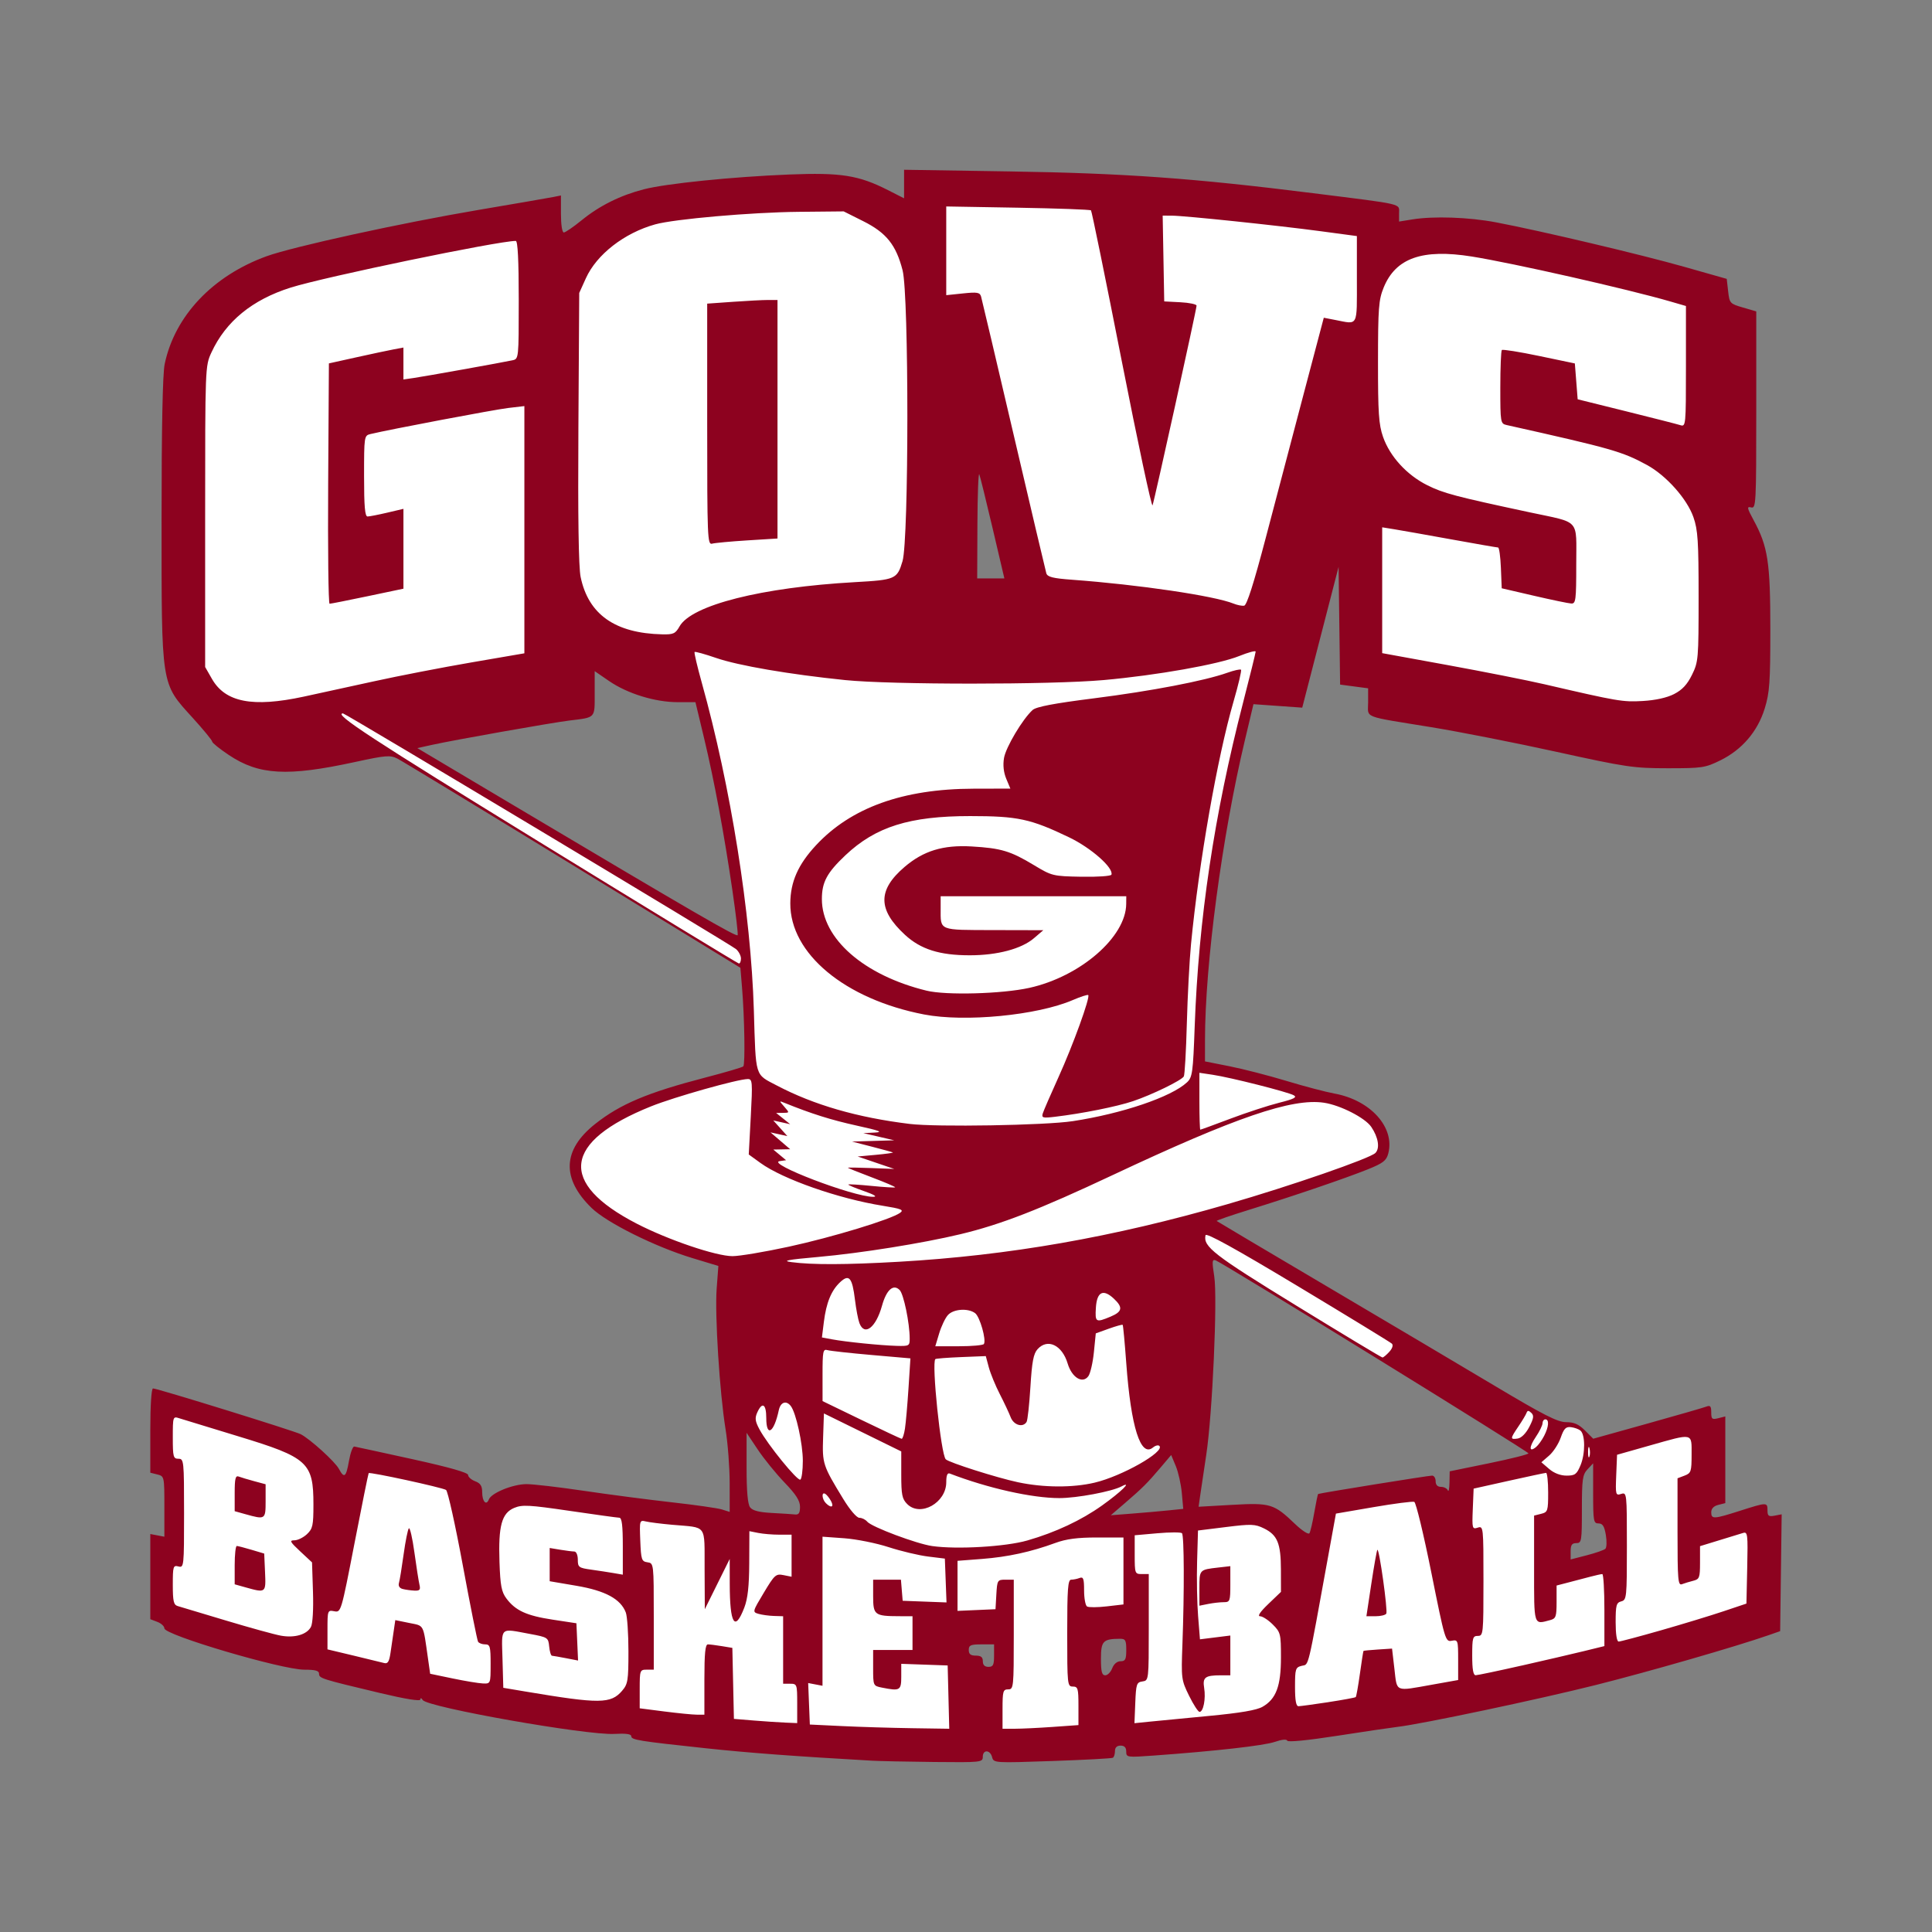
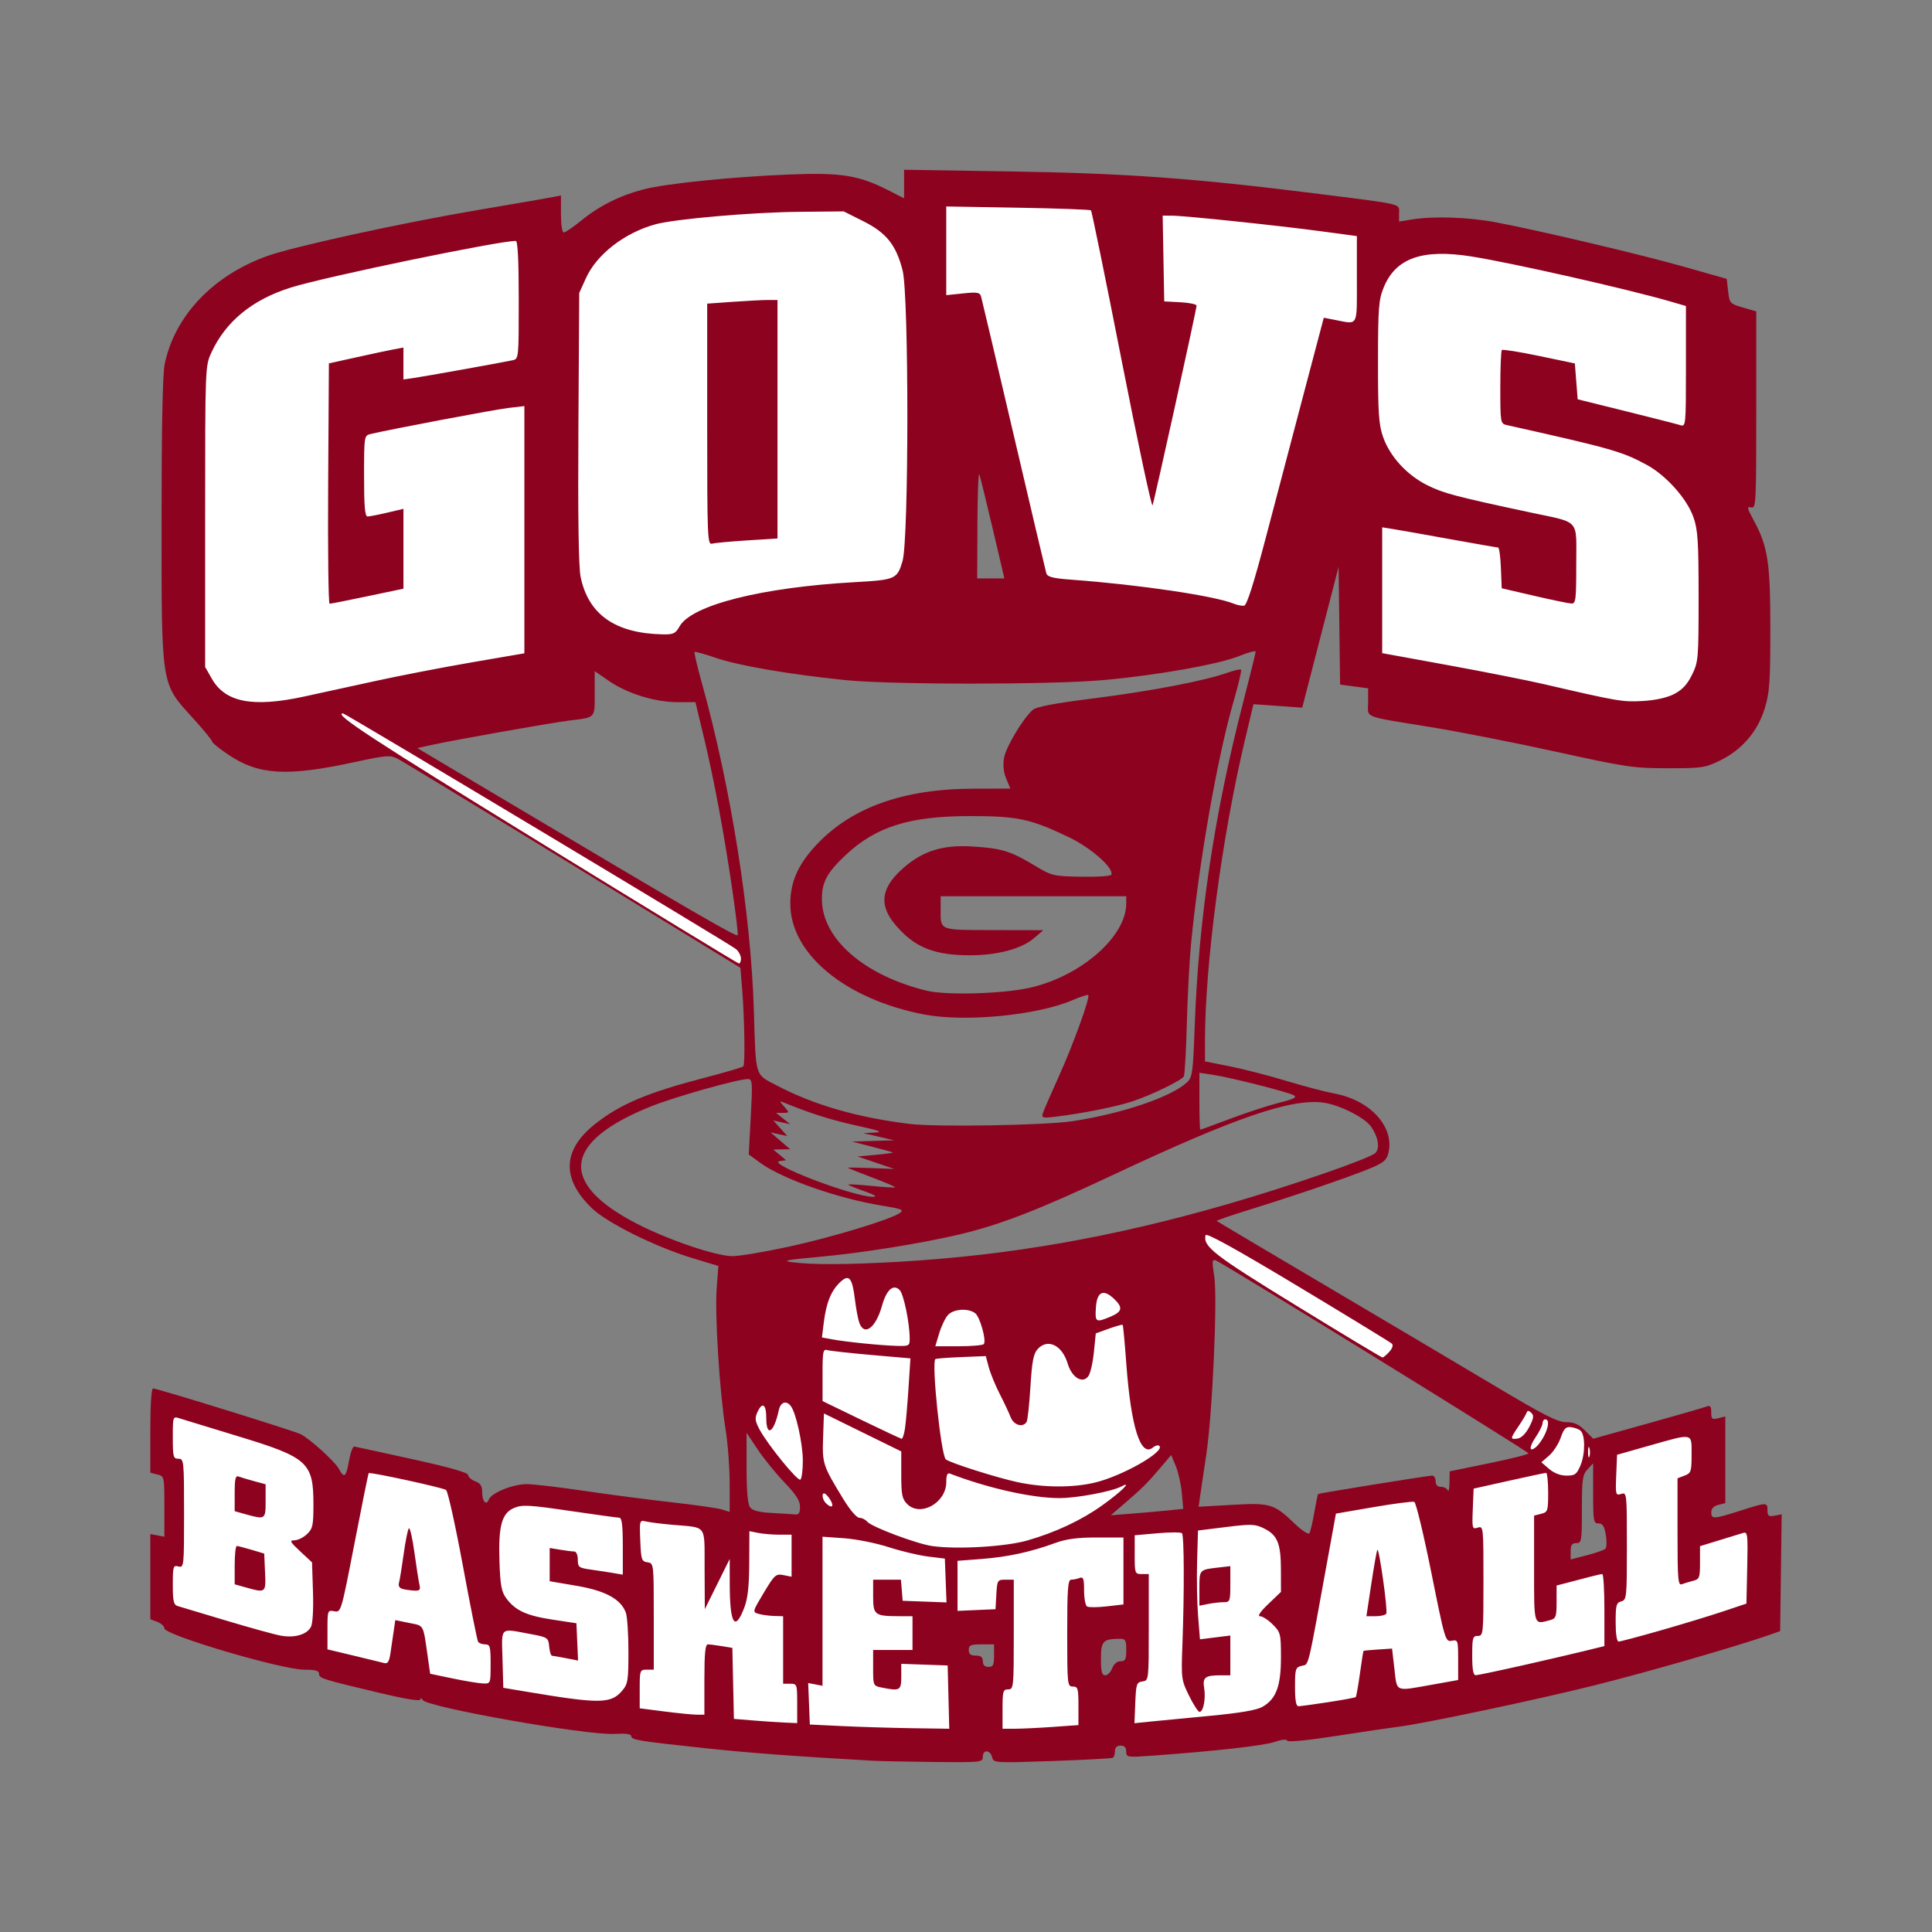
<svg xmlns="http://www.w3.org/2000/svg" xmlns:ns1="http://www.inkscape.org/namespaces/inkscape" xmlns:ns2="http://sodipodi.sourceforge.net/DTD/sodipodi-0.dtd" width="10.5in" height="10.5in" viewBox="0 0 266.7 266.7" version="1.1" id="svg5" ns1:version="1.2.2 (732a01da63, 2022-12-09)" ns2:docname="1.svg" xml:space="preserve">
  <rect x="0" y="0" width="266.7" height="266.7" fill="#808080" stroke="none" />
  <ns2:namedview id="namedview7" pagecolor="#505050" bordercolor="#ffffff" borderopacity="1" ns1:showpageshadow="false" ns1:pageopacity="0" ns1:pagecheckerboard="1" ns1:deskcolor="#505050" ns1:document-units="px" showgrid="false" ns1:zoom="0.5946522" ns1:cx="659.20887" ns1:cy="1022.4464" ns1:window-width="1601" ns1:window-height="1021" ns1:window-x="1670" ns1:window-y="-9" ns1:window-maximized="1" ns1:current-layer="layer2" />
  <defs id="defs2" />
  <g ns1:groupmode="layer" id="layer2" ns1:label="_1">
-     <path style="display:inline;fill:#ffffff;fill-opacity:1;fill-rule:evenodd;stroke-width:2.646;stroke-linecap:square;stroke-miterlimit:30;paint-order:stroke fill markers" d="m 113.577,89.037 34.608,-0.157 19.506,-2.36 9.596,1.101 -4.763,8.207 -0.89,4.227 -2.67,11.513 -1.891,13.237 -1.446,15.795 -0.056,6.563 4.227,0.723 8.621,2.225 7.23,2.058 2.392,1.39 2.225,1.891 0.64,2.809 -0.167,1.585 -6.869,2.725 -5.006,1.057 -24.305,9.01 -14.238,2.558 -21.301,0.667 -10.679,-0.667 -9.9,-1.335 -6.813,-2.28 -6.918,-3.494 -4.011,-3.618 -1.18,-3.225 0.551,-3.225 2.753,-2.989 6.292,-2.91 9.203,-2.832 5.584,-1.652 -1.023,-17.147 -1.18,-8.101 -2.91,-17.147 -2.989,-12.427 -0.787,-4.798 8.967,-0.157 z" id="path2608" />
    <path style="display:inline;fill:#ffffff;fill-opacity:1;fill-rule:evenodd;stroke-width:2.646;stroke-linecap:square;stroke-miterlimit:30;paint-order:stroke fill markers" d="m 56.553,102.959 45.462,27.529 0.738,2.465 -0.25,0.445 -1.112,-0.528 -49.416,-30.256 -6.257,-4.394 0.695,-1.613 4.561,1.001 z" id="path2605" />
    <path style="display:inline;fill:#ffffff;fill-opacity:1;fill-rule:evenodd;stroke-width:2.646;stroke-linecap:square;stroke-miterlimit:30;paint-order:stroke fill markers" d="m 211.148,194.513 2.556,1.298 2.006,0.865 1.927,0.236 0.826,0.472 1.16,1.396 0.669,1.553 -0.944,1.317 -2.143,2.773 -2.183,-0.393 -1.75,-1.278 -1.396,-1.435 -1.003,-1.239 -2.655,-1.632 0.275,-1.671 1.514,-2.438 z" id="path2602" />
    <path style="fill:#ffffff;fill-opacity:1;fill-rule:evenodd;stroke-width:2.646;stroke-linecap:square;stroke-miterlimit:30;paint-order:stroke fill markers" d="m 168.714,170.051 28.473,17.068 -5.82,0.708 -1.593,-0.728 -23.183,-14.256 -1.927,-3.736 z" id="path2599" />
    <path style="display:inline;fill:#ffffff;fill-opacity:1;fill-rule:evenodd;stroke-width:2.646;stroke-linecap:square;stroke-miterlimit:30;paint-order:stroke fill markers" d="m 117.019,175.75 25.806,-1.001 20.356,-1.446 0.222,24.36 -3.337,3.893 -6.73,6.452 -10.736,5.303 -4.011,0.787 -6.135,0.551 -7.394,-0.944 -12.506,-6.292 -4.326,-3.854 -6.056,-8.18 -1.337,-12.585 1.888,-5.113 7.551,-1.888 z" id="path2596" />
    <path id="path2440" style="display:inline;fill:#ffffff;fill-opacity:1;fill-rule:evenodd;stroke-width:2.646;stroke-linecap:square;stroke-miterlimit:30;paint-order:stroke fill markers" d="m 128.679,25.327 -1.258,9.124 -4.562,-5.191 -13.529,-2.832 -20.293,2.674 -7.393,4.405 -6.922,4.09 -0.472,-7.708 -30.833,5.349 -10.697,4.405 -4.247,4.719 -2.674,4.09 -1.416,31.305 1.888,14.001 6.607,4.719 8.809,0.472 7.708,-2.831 27.913,-3.124 2.558,-3.893 10.901,2.114 4.562,-4.378 7.551,1.574 23.911,-2.517 25.17,0.944 15.888,0.158 8.337,2.831 9.438,-19.192 1.888,19.978 4.877,4.248 26.271,5.506 h 16.675 l 3.618,-15.102 -3.304,-35.08 -1.258,-10.539 -17.461,-4.562 -19.506,-2.36 -7.865,1.888 0.629,-4.247 -18.562,-2.674 -27.844,-1.888 z m 4.135,37.41 3.115,0.445 3.782,10.011 1.78,10.011 -6.451,-0.222 -4.449,-4.227 z" />
    <path id="path2497" style="display:inline;fill:#ffffff;fill-opacity:1;fill-rule:evenodd;stroke-width:2.646;stroke-linecap:square;stroke-miterlimit:30;paint-order:stroke fill markers" d="M 22.495 194.277 L 22.023 201.828 L 24.225 203.401 L 24.068 211.896 L 22.023 215.986 L 21.802 222.246 L 41.157 228.698 L 57.286 232.369 L 83.203 236.596 L 107.007 239.599 L 130.701 240.934 L 164.293 239.154 L 192.436 236.262 L 209.566 232.591 L 231.59 227.141 L 243.826 223.915 L 243.826 210.678 L 241.267 209.454 L 234.149 211.902 L 234.037 205.895 L 235.706 197.33 L 231.702 196.217 L 221.491 199.468 L 219.245 202.111 L 220.351 201.395 L 221.57 204.148 L 221.256 208.238 L 222.79 211.738 L 222.671 214.373 L 220.862 215.632 L 216.615 216.143 L 214.885 214.294 L 215.514 210.873 L 217.323 208.12 L 217.913 204.03 L 218.729 202.719 L 217.087 204.659 L 214.806 204.738 L 213.233 202.772 L 208.648 202.772 L 201.891 204.004 L 200.445 207.675 L 195.328 205.895 L 183.702 207.656 L 181.244 213.549 L 174.574 209.536 L 166.709 209.654 L 148.387 210.344 L 144.494 212.764 L 138.353 214.098 L 132.454 214.334 L 125.533 213.312 L 120.971 211.896 L 98.476 209.379 L 79.756 207.648 L 70.789 206.39 L 67.014 209.064 L 62.924 205.761 L 56.474 202.929 L 49.867 201.828 L 47.822 205.289 L 43.418 201.67 L 38.069 198.21 L 27.844 195.378 L 22.495 194.277 z M 155.45 224.471 L 157.007 227.03 L 156.896 229.977 L 153.281 232.313 L 150.222 232.814 L 149.889 228.253 L 151.612 224.916 L 155.45 224.471 z M 138.153 225.194 L 138.487 228.753 L 136.707 232.313 L 133.481 231.368 L 132.48 226.251 L 134.149 225.417 L 138.153 225.194 z " />
    <path style="display:inline;fill:#8d021f;fill-opacity:1;stroke-width:0.388" d="m 120.336,243.05 c -10.74,-0.613 -17.002,-1.082 -22.907,-1.714 -9.324,-0.998 -10.289,-1.155 -10.288,-1.671 3.89e-4,-0.295 -0.769,-0.398 -2.322,-0.31 -3.822,0.216 -25.832,-3.676 -26.469,-4.68 -0.19,-0.299 -0.319,-0.327 -0.322,-0.07 -0.004,0.272 -2.031,-0.054 -5.539,-0.889 -8.134,-1.937 -8.444,-2.035 -8.444,-2.66 0,-0.426 -0.509,-0.567 -2.039,-0.567 -3.104,0 -19.315,-4.787 -19.315,-5.704 0,-0.29 -0.437,-0.693 -0.971,-0.896 l -0.971,-0.369 v -5.879 -5.879 l 0.971,0.186 0.971,0.186 v -4.175 c 0,-4.129 -0.011,-4.177 -0.971,-4.418 l -0.971,-0.244 v -5.816 c 0,-3.458 0.151,-5.816 0.373,-5.816 0.592,0 19.538,5.871 20.399,6.322 1.32,0.69 4.73,3.787 5.259,4.776 0.736,1.376 0.997,1.17 1.396,-1.1 0.197,-1.121 0.527,-2.01 0.734,-1.976 0.207,0.034 3.826,0.82 8.042,1.747 5.068,1.114 7.667,1.853 7.668,2.18 7.77e-4,0.272 0.438,0.661 0.972,0.864 0.734,0.279 0.971,0.65 0.971,1.52 0,1.29 0.573,1.9 0.924,0.985 0.341,-0.889 3.312,-2.099 5.178,-2.108 0.9,-0.005 4.482,0.412 7.959,0.927 3.477,0.514 8.943,1.228 12.146,1.586 3.203,0.358 6.304,0.802 6.891,0.986 l 1.068,0.335 -0.002,-3.959 c -7.7e-4,-2.178 -0.256,-5.532 -0.568,-7.454 -0.82,-5.059 -1.498,-15.802 -1.226,-19.422 l 0.234,-3.116 -3.587,-1.086 c -5.132,-1.554 -11.817,-4.878 -13.913,-6.919 -4.188,-4.078 -4.017,-8.033 0.502,-11.605 3.472,-2.744 7.224,-4.324 15.206,-6.4 2.746,-0.714 5.102,-1.407 5.234,-1.54 0.272,-0.272 0.167,-6.75 -0.176,-10.878 L 102.207,133.598 79.089,119.438 C 66.374,111.65 55.469,105.027 54.857,104.72 c -1.004,-0.503 -1.583,-0.456 -5.866,0.474 -9.332,2.026 -13.242,1.808 -17.4,-0.969 -1.265,-0.845 -2.299,-1.678 -2.299,-1.851 0,-0.174 -1.221,-1.66 -2.713,-3.303 -4.385,-4.828 -4.276,-4.126 -4.276,-27.399 0,-12.629 0.149,-20.067 0.429,-21.41 1.385,-6.643 6.623,-12.187 14.067,-14.889 3.631,-1.318 18.554,-4.582 29.182,-6.383 5.125,-0.869 9.798,-1.675 10.386,-1.793 l 1.068,-0.214 v 2.554 c 0,1.468 0.167,2.554 0.394,2.554 0.217,0 1.331,-0.764 2.477,-1.697 2.45,-1.996 5.347,-3.436 8.583,-4.266 3.102,-0.796 12.207,-1.722 20.046,-2.038 7.148,-0.288 9.593,0.098 13.635,2.151 l 2.232,1.134 v -1.97 -1.97 l 14.656,0.23 c 15.786,0.248 25.269,0.929 41.834,3.007 12.686,1.591 11.842,1.394 11.842,2.767 v 1.145 l 1.844,-0.297 c 2.96,-0.477 7.785,-0.307 11.55,0.407 6.111,1.159 19.986,4.438 26.013,6.149 l 5.824,1.653 0.194,1.709 c 0.188,1.657 0.25,1.725 2.038,2.244 l 1.844,0.536 v 13.622 c 0,13.006 -0.032,13.614 -0.71,13.437 -0.617,-0.161 -0.569,0.075 0.371,1.81 1.949,3.599 2.281,5.782 2.281,15.021 0,7.315 -0.102,8.748 -0.775,10.927 -0.981,3.178 -3.131,5.688 -6.131,7.162 -2.087,1.025 -2.519,1.089 -7.266,1.087 -4.712,-0.002 -5.731,-0.153 -15.336,-2.265 -5.659,-1.244 -13.434,-2.775 -17.277,-3.401 -9.712,-1.583 -8.736,-1.197 -8.736,-3.45 v -1.92 l -1.934,-0.257 -1.934,-0.257 -0.105,-8.125 -0.105,-8.125 -2.509,9.717 -2.509,9.717 -3.367,-0.239 -3.367,-0.239 -1.19,5.005 c -3.145,13.231 -5.494,30.888 -5.499,41.351 l -0.002,2.956 3.397,0.673 c 1.868,0.37 5.406,1.282 7.862,2.025 2.456,0.744 5.426,1.526 6.6,1.739 5.006,0.908 8.397,4.689 7.438,8.293 -0.257,0.967 -0.72,1.324 -2.805,2.164 -3.083,1.242 -10.308,3.705 -16.41,5.594 -2.527,0.782 -4.536,1.476 -4.465,1.541 0.071,0.065 6.856,4.09 15.078,8.944 8.221,4.854 18.718,11.076 23.327,13.826 6.748,4.028 8.662,5.002 9.833,5.002 1.092,0 1.739,0.285 2.597,1.143 l 1.143,1.143 7.466,-2.084 c 4.106,-1.146 7.772,-2.203 8.146,-2.349 0.545,-0.212 0.679,-0.056 0.679,0.79 0,0.931 0.114,1.026 0.971,0.811 l 0.971,-0.244 v 5.983 5.983 l -0.971,0.244 c -0.627,0.157 -0.971,0.516 -0.971,1.013 0,0.981 0.33,0.964 3.994,-0.206 3.706,-1.183 3.771,-1.184 3.771,-0.049 0,0.771 0.156,0.887 0.979,0.73 l 0.979,-0.187 -0.105,8.064 -0.105,8.064 -1.553,0.543 c -4.468,1.563 -16.519,5.039 -23.898,6.893 -7.939,1.995 -24.005,5.388 -27.352,5.776 -0.854,0.099 -4.604,0.654 -8.333,1.233 -4.131,0.641 -6.83,0.904 -6.907,0.673 -0.077,-0.231 -0.749,-0.166 -1.719,0.169 -1.501,0.517 -8.216,1.275 -16.722,1.888 -3.683,0.265 -3.785,0.25 -3.785,-0.55 -3e-5,-0.564 -0.244,-0.823 -0.777,-0.823 -0.51,0 -0.777,0.259 -0.777,0.754 0,0.414 -0.131,0.83 -0.291,0.923 -0.16,0.093 -3.928,0.296 -8.374,0.449 -7.997,0.277 -8.085,0.271 -8.296,-0.535 -0.271,-1.038 -1.287,-1.068 -1.287,-0.038 0,0.749 -0.236,0.774 -6.697,0.707 -3.684,-0.038 -7.571,-0.12 -8.639,-0.181 z m 10.593,-8.776 -0.11,-4.368 -3.203,-0.113 -3.203,-0.113 v 1.763 c 0,1.92 -0.174,2.019 -2.669,1.52 -1.207,-0.241 -1.213,-0.256 -1.213,-2.718 v -2.475 h 2.718 2.718 v -2.329 -2.33 l -1.844,-0.005 c -3.39,-0.01 -3.591,-0.164 -3.591,-2.758 v -2.284 h 1.918 1.918 l 0.12,1.456 0.12,1.456 3.026,0.114 3.026,0.114 -0.114,-3.025 -0.114,-3.025 -2.33,-0.287 c -1.281,-0.158 -3.727,-0.741 -5.436,-1.296 -1.708,-0.555 -4.46,-1.106 -6.115,-1.225 l -3.009,-0.216 v 10.29 10.29 l -0.989,-0.189 -0.989,-0.189 0.115,2.864 0.115,2.864 4.465,0.214 c 2.456,0.118 6.786,0.249 9.622,0.291 l 5.157,0.077 z m 14.39,4.116 3.554,-0.252 v -2.66 c 0,-2.401 -0.076,-2.66 -0.776,-2.66 -0.749,0 -0.776,-0.259 -0.776,-7.377 0,-6.109 0.095,-7.377 0.551,-7.377 0.303,0 0.827,-0.106 1.165,-0.236 0.51,-0.196 0.614,0.097 0.614,1.724 0,1.078 0.184,2.074 0.409,2.213 0.225,0.139 1.448,0.132 2.718,-0.015 l 2.309,-0.268 v -4.621 -4.621 h -3.674 c -2.674,0 -4.233,0.205 -5.727,0.754 -3.368,1.237 -6.564,1.933 -10.135,2.208 l -3.371,0.259 v 3.455 3.455 l 2.621,-0.115 2.621,-0.115 0.117,-2.038 c 0.114,-1.971 0.155,-2.038 1.262,-2.038 h 1.144 v 7.571 c 0,7.312 -0.026,7.571 -0.776,7.571 -0.703,0 -0.776,0.259 -0.776,2.718 v 2.718 h 1.687 c 0.928,0 3.287,-0.114 5.241,-0.252 z m -35.271,-3.242 c 0,-2.64 -0.028,-2.718 -0.971,-2.718 h -0.971 v -4.659 -4.659 l -1.262,-0.039 c -0.694,-0.021 -1.654,-0.152 -2.132,-0.291 -0.859,-0.249 -0.85,-0.287 0.725,-2.913 1.489,-2.484 1.669,-2.645 2.715,-2.436 l 1.12,0.224 v -2.902 -2.902 h -1.699 c -0.934,0 -2.245,-0.109 -2.912,-0.243 l -1.213,-0.243 -0.021,4.416 c -0.015,3.177 -0.206,4.898 -0.679,6.131 -1.306,3.403 -2.003,2.28 -2.012,-3.242 l -0.005,-3.468 -1.719,3.468 -1.719,3.468 -0.028,-5.525 c -0.032,-6.336 0.441,-5.69 -4.493,-6.132 -1.495,-0.134 -3.119,-0.338 -3.609,-0.455 -0.876,-0.208 -0.889,-0.161 -0.777,2.65 0.106,2.631 0.185,2.871 0.989,2.985 0.871,0.124 0.874,0.147 0.874,7.474 l -8e-6,7.35 h -0.971 c -0.941,0 -0.971,0.081 -0.971,2.667 v 2.667 l 3.423,0.439 c 1.883,0.241 3.892,0.439 4.465,0.439 h 1.041 v -4.853 c 0,-3.626 0.123,-4.852 0.485,-4.849 0.267,0.002 1.135,0.112 1.93,0.243 l 1.445,0.239 0.108,4.901 0.108,4.901 2.718,0.223 c 1.495,0.122 3.46,0.253 4.368,0.291 l 1.65,0.069 z m 56.869,1.722 c 4.319,-0.409 6.559,-0.793 7.377,-1.265 1.872,-1.08 2.532,-2.851 2.533,-6.796 3.8e-4,-3.271 -0.051,-3.479 -1.134,-4.562 -0.624,-0.624 -1.413,-1.135 -1.754,-1.135 -0.392,0 0.025,-0.617 1.135,-1.681 l 1.754,-1.681 -0.006,-3.075 c -0.007,-3.62 -0.483,-4.777 -2.339,-5.688 -1.234,-0.605 -1.749,-0.624 -5.238,-0.19 l -3.87,0.481 -0.123,4.267 c -0.068,2.347 -0.007,5.726 0.135,7.51 l 0.258,3.243 2.097,-0.262 2.097,-0.262 v 2.746 2.746 h -1.327 c -2.159,0 -2.524,0.281 -2.285,1.756 0.241,1.482 -0.11,3.291 -0.638,3.291 -0.194,0 -0.846,-1.005 -1.449,-2.232 -1.065,-2.169 -1.091,-2.37 -0.915,-7.086 0.272,-7.305 0.241,-15.044 -0.062,-15.346 -0.148,-0.148 -1.677,-0.144 -3.397,0.008 l -3.128,0.277 v 2.677 c 0,2.597 0.029,2.677 0.971,2.677 h 0.971 v 7.35 c 0,7.326 -0.003,7.35 -0.874,7.474 -0.802,0.114 -0.883,0.356 -0.988,2.944 l -0.114,2.82 2.055,-0.209 c 1.13,-0.115 4.846,-0.474 8.257,-0.797 z m -1.349,-17.604 c 0,-2.599 -0.02,-2.577 2.621,-2.879 l 1.65,-0.189 v 2.487 c 0,2.359 -0.047,2.487 -0.922,2.487 -0.507,0 -1.468,0.109 -2.135,0.243 l -1.213,0.243 z m 17.805,15.703 c 1.999,-0.304 3.699,-0.619 3.78,-0.699 0.08,-0.08 0.338,-1.532 0.574,-3.225 0.235,-1.694 0.458,-3.11 0.494,-3.147 0.037,-0.037 0.939,-0.125 2.004,-0.194 l 1.938,-0.126 0.328,2.815 c 0.379,3.248 0.009,3.093 5.183,2.169 l 3.614,-0.645 v -2.795 c 0,-2.703 -0.029,-2.789 -0.889,-2.625 -0.867,0.166 -0.936,-0.066 -2.815,-9.419 -1.059,-5.274 -2.119,-9.664 -2.354,-9.755 -0.235,-0.091 -2.765,0.236 -5.621,0.727 l -5.193,0.893 -1.059,5.824 c -2.932,16.123 -2.645,14.932 -3.659,15.187 -0.867,0.218 -0.929,0.411 -0.929,2.909 0,1.885 0.143,2.674 0.485,2.669 0.267,-0.004 2.12,-0.256 4.119,-0.56 z m 5.933,-16.367 c 0.375,-2.48 0.749,-4.576 0.83,-4.657 0.251,-0.251 1.465,8.433 1.231,8.811 -0.121,0.196 -0.788,0.356 -1.482,0.356 h -1.262 z M 85.878,233.399 c 0.795,-0.922 0.874,-1.408 0.874,-5.431 0,-2.43 -0.164,-4.849 -0.364,-5.376 -0.708,-1.861 -2.825,-3.007 -6.811,-3.685 l -3.696,-0.629 v -2.294 -2.294 l 1.456,0.241 c 0.801,0.132 1.674,0.243 1.941,0.245 0.275,0.002 0.485,0.49 0.485,1.125 0,1.042 0.13,1.139 1.844,1.378 1.014,0.142 2.412,0.356 3.106,0.476 l 1.262,0.218 v -3.926 c 0,-2.876 -0.13,-3.928 -0.485,-3.936 -0.267,-0.006 -3.356,-0.431 -6.865,-0.947 -5.586,-0.82 -6.536,-0.871 -7.643,-0.408 -1.724,0.72 -2.204,2.486 -2.031,7.474 0.112,3.255 0.276,4.119 0.953,5.026 1.251,1.676 2.784,2.379 6.377,2.925 l 3.289,0.5 0.114,2.572 0.114,2.572 -1.667,-0.322 c -0.917,-0.177 -1.787,-0.33 -1.933,-0.339 -0.147,-0.009 -0.321,-0.584 -0.388,-1.278 -0.118,-1.224 -0.195,-1.274 -2.645,-1.729 -4.236,-0.786 -3.925,-1.069 -3.799,3.465 l 0.111,3.969 3.106,0.522 c 10.214,1.715 11.731,1.702 13.298,-0.114 z m -18.151,-3.687 c 0,-2.431 -0.079,-2.718 -0.754,-2.718 -0.414,0 -0.854,-0.163 -0.978,-0.362 -0.123,-0.199 -1.069,-4.935 -2.103,-10.523 -1.033,-5.588 -2.076,-10.282 -2.318,-10.432 -0.563,-0.348 -10.538,-2.514 -10.68,-2.319 -0.059,0.081 -0.941,4.444 -1.96,9.696 -1.842,9.492 -1.859,9.548 -2.79,9.37 -0.918,-0.175 -0.937,-0.125 -0.937,2.541 v 2.72 l 3.591,0.857 c 1.975,0.471 3.881,0.934 4.234,1.029 0.497,0.133 0.695,-0.184 0.874,-1.395 0.127,-0.862 0.328,-2.234 0.447,-3.049 l 0.216,-1.481 1.916,0.392 c 2.109,0.432 1.902,0.042 2.594,4.889 l 0.303,2.125 3.104,0.648 c 1.707,0.356 3.585,0.667 4.172,0.69 1.067,0.042 1.068,0.041 1.068,-2.676 z M 55.579,219.347 c -0.432,-0.112 -0.624,-0.426 -0.506,-0.829 0.104,-0.356 0.394,-2.133 0.644,-3.948 0.25,-1.815 0.575,-3.433 0.722,-3.594 0.147,-0.162 0.491,1.323 0.763,3.3 0.272,1.977 0.587,3.987 0.699,4.468 0.17,0.724 0.048,0.866 -0.711,0.829 -0.504,-0.025 -1.229,-0.126 -1.611,-0.226 z m 97.953,10.948 c 0.226,-0.594 0.674,-0.971 1.155,-0.971 0.658,0 0.786,-0.253 0.786,-1.553 0,-1.353 -0.112,-1.552 -0.874,-1.548 -2.332,0.014 -2.621,0.318 -2.621,2.758 0,1.788 0.129,2.284 0.592,2.284 0.326,0 0.758,-0.437 0.961,-0.971 z m 56.491,-0.364 c 3.203,-0.725 7.09,-1.628 8.639,-2.008 l 2.815,-0.69 v -4.972 c 0,-2.735 -0.131,-4.971 -0.291,-4.97 -0.16,0.001 -0.903,0.165 -1.65,0.363 -0.747,0.199 -2.101,0.554 -3.009,0.789 l -1.65,0.428 v 2.269 c 0,2.025 -0.094,2.294 -0.874,2.503 -2.324,0.623 -2.232,0.914 -2.232,-7.09 v -7.335 l 0.971,-0.244 c 0.919,-0.231 0.971,-0.387 0.971,-2.954 0,-1.491 -0.131,-2.705 -0.291,-2.699 -0.16,0.006 -2.475,0.499 -5.144,1.094 l -4.853,1.082 -0.115,2.82 c -0.109,2.688 -0.077,2.808 0.679,2.568 0.782,-0.248 0.794,-0.132 0.794,7.345 0,7.338 -0.026,7.597 -0.776,7.597 -0.703,0 -0.777,0.259 -0.777,2.718 0,1.92 0.143,2.715 0.485,2.71 0.267,-0.005 3.106,-0.601 6.309,-1.326 z M 137.225,228.548 v -1.553 h -1.747 c -1.488,0 -1.747,0.115 -1.747,0.776 0,0.569 0.259,0.777 0.971,0.777 0.712,0 0.971,0.207 0.971,0.776 0,0.518 0.259,0.776 0.776,0.776 0.647,0 0.776,-0.259 0.776,-1.553 z m 92.063,-3.494 c 2.985,-0.854 6.86,-2.033 8.611,-2.621 l 3.184,-1.068 0.109,-4.98 c 0.101,-4.624 0.059,-4.965 -0.582,-4.767 -0.38,0.117 -1.871,0.574 -3.312,1.016 l -2.621,0.803 v 2.272 c 0,2.076 -0.081,2.292 -0.935,2.506 -0.514,0.129 -1.213,0.341 -1.553,0.472 -0.552,0.212 -0.618,-0.555 -0.618,-7.191 v -7.428 l 0.971,-0.369 c 0.898,-0.342 0.971,-0.557 0.971,-2.902 0,-3.043 0.308,-2.977 -5.824,-1.241 l -4.465,1.265 -0.115,2.83 c -0.109,2.698 -0.078,2.818 0.679,2.578 0.781,-0.248 0.794,-0.13 0.794,7.187 0,7.113 -0.034,7.448 -0.776,7.642 -0.682,0.178 -0.776,0.53 -0.776,2.876 0,1.641 0.16,2.672 0.416,2.672 0.229,0 2.858,-0.699 5.843,-1.553 z M 42.922,224.586 c 0.245,-0.457 0.361,-2.438 0.283,-4.841 l -0.131,-4.067 -1.635,-1.524 c -1.405,-1.31 -1.518,-1.524 -0.802,-1.524 0.458,0 1.238,-0.38 1.732,-0.844 0.801,-0.752 0.899,-1.199 0.899,-4.096 0,-5.806 -0.76,-6.496 -10.368,-9.415 -4.013,-1.219 -7.69,-2.343 -8.171,-2.498 -0.854,-0.276 -0.874,-0.215 -0.874,2.656 0,2.679 0.068,2.938 0.777,2.938 0.75,0 0.777,0.259 0.777,7.535 0,7.343 -0.02,7.529 -0.777,7.332 -0.722,-0.189 -0.777,-0.012 -0.777,2.534 0,2.272 0.115,2.77 0.679,2.934 0.374,0.109 3.374,1.008 6.666,1.999 3.293,0.991 6.7,1.93 7.571,2.087 1.9,0.343 3.583,-0.146 4.15,-1.205 z m -9.069,-5.474 -1.456,-0.408 v -2.649 c 0,-1.457 0.131,-2.647 0.291,-2.643 0.16,0.003 1.077,0.24 2.038,0.527 l 1.747,0.521 0.115,2.579 c 0.128,2.874 0.127,2.875 -2.735,2.073 z m 0,-10.095 -1.456,-0.408 v -2.497 c 0,-2.011 0.108,-2.455 0.558,-2.283 0.307,0.118 1.268,0.405 2.135,0.639 l 1.577,0.425 v 2.315 c 0,2.566 -0.033,2.588 -2.815,1.809 z M 221.613,213.8 c 0.182,-0.176 0.211,-1.035 0.063,-1.91 -0.205,-1.213 -0.445,-1.59 -1.011,-1.59 -0.685,0 -0.742,-0.322 -0.742,-4.15 v -4.15 l -0.777,0.833 c -0.687,0.738 -0.776,1.37 -0.776,5.509 0,4.416 -0.043,4.675 -0.776,4.675 -0.598,0 -0.777,0.259 -0.777,1.128 v 1.128 l 2.232,-0.577 c 1.228,-0.317 2.382,-0.721 2.564,-0.897 z m -79.796,-1.147 c 3.894,-1.122 7.448,-2.788 10.317,-4.835 2.629,-1.876 4.25,-3.463 2.686,-2.63 -1.331,0.709 -6.164,1.617 -8.593,1.614 -3.778,-0.005 -9.841,-1.364 -15.115,-3.388 -0.334,-0.128 -0.487,0.246 -0.487,1.192 0,2.845 -3.568,4.843 -5.392,3.019 -0.703,-0.703 -0.82,-1.281 -0.82,-4.043 v -3.222 l -5.338,-2.622 -5.338,-2.622 -0.112,3.311 c -0.123,3.625 -0.044,3.865 2.768,8.475 0.932,1.528 1.866,2.621 2.239,2.621 0.352,0 0.839,0.24 1.082,0.533 0.604,0.728 6.818,3.06 8.97,3.367 3.411,0.486 10.144,0.091 13.133,-0.77 z m 39.611,-3.864 c 0.235,-1.365 0.475,-2.514 0.534,-2.553 0.172,-0.116 15.201,-2.54 15.734,-2.538 0.267,0.001 0.485,0.351 0.485,0.778 0,0.506 0.259,0.776 0.744,0.776 0.409,0 0.832,0.218 0.94,0.485 0.108,0.267 0.21,-0.216 0.226,-1.073 l 0.031,-1.558 5.436,-1.114 c 2.99,-0.613 5.436,-1.227 5.436,-1.366 0,-0.256 -42.064,-26.212 -43.159,-26.633 -0.518,-0.199 -0.545,0.085 -0.215,2.217 0.465,3.006 -0.255,19.034 -1.107,24.634 -0.32,2.103 -0.688,4.573 -0.818,5.488 l -0.236,1.664 4.63,-0.262 c 5.288,-0.299 5.769,-0.153 8.68,2.636 0.964,0.924 1.856,1.5 1.99,1.286 0.134,-0.214 0.435,-1.505 0.67,-2.87 z m -70.992,-0.784 c 0,-0.842 -0.547,-1.699 -2.144,-3.361 -1.179,-1.227 -2.839,-3.272 -3.688,-4.544 l -1.544,-2.312 v 4.823 c 0,3.257 0.158,5.032 0.485,5.466 0.342,0.453 1.231,0.682 3.009,0.776 1.388,0.073 2.829,0.167 3.203,0.208 0.509,0.056 0.679,-0.209 0.679,-1.055 z m 50.815,0.499 2.089,-0.215 -0.199,-2.199 c -0.11,-1.209 -0.485,-2.882 -0.834,-3.717 l -0.634,-1.518 -1.45,1.713 c -1.823,2.154 -2.53,2.86 -4.944,4.934 l -1.941,1.668 2.912,-0.226 c 1.602,-0.124 3.852,-0.323 5.001,-0.441 z m -46.532,-1.289 c -0.222,-0.415 -0.578,-0.862 -0.79,-0.994 -0.547,-0.338 -0.481,0.722 0.08,1.283 0.725,0.725 1.159,0.548 0.71,-0.289 z m 36.391,-2.547 c 3.765,-0.888 9.726,-4.268 8.935,-5.066 -0.155,-0.156 -0.551,-0.06 -0.881,0.213 -1.705,1.415 -3.042,-2.795 -3.688,-11.609 -0.21,-2.862 -0.434,-5.256 -0.497,-5.32 -0.064,-0.064 -0.925,0.175 -1.915,0.531 l -1.799,0.647 -0.262,2.611 c -0.144,1.436 -0.489,2.921 -0.765,3.299 -0.799,1.093 -2.274,0.19 -2.855,-1.749 -0.765,-2.554 -2.77,-3.51 -4.153,-1.982 -0.566,0.626 -0.774,1.719 -0.987,5.208 -0.149,2.429 -0.388,4.605 -0.531,4.838 -0.507,0.82 -1.775,0.446 -2.193,-0.646 -0.224,-0.587 -0.902,-2.029 -1.505,-3.203 -0.603,-1.174 -1.284,-2.834 -1.514,-3.688 l -0.417,-1.553 -3.408,0.137 c -1.875,0.075 -3.475,0.2 -3.556,0.277 -0.543,0.515 0.769,13.155 1.436,13.831 0.441,0.447 7.073,2.554 9.971,3.169 3.537,0.75 7.548,0.771 10.584,0.055 z m -40.285,-3.004 c 0,-2.357 -0.939,-6.639 -1.661,-7.573 -0.632,-0.818 -1.418,-0.542 -1.658,0.582 -0.669,3.127 -1.728,3.782 -1.728,1.068 0,-1.928 -0.552,-2.276 -1.235,-0.778 -0.361,0.792 -0.306,1.223 0.3,2.355 1.121,2.096 5.253,7.175 5.641,6.935 0.188,-0.116 0.341,-1.281 0.341,-2.589 z m 107.358,0.602 c 0.668,-1.598 0.658,-4.227 -0.017,-4.788 -0.242,-0.201 -0.831,-0.412 -1.309,-0.469 -0.701,-0.084 -0.973,0.195 -1.409,1.449 -0.297,0.854 -1.019,1.968 -1.605,2.476 l -1.065,0.923 1.071,0.921 c 0.677,0.582 1.561,0.921 2.403,0.921 1.169,0 1.406,-0.176 1.931,-1.433 z m 1.234,-2.345 c -0.098,-0.378 -0.185,-0.163 -0.193,0.478 -0.008,0.641 0.073,0.95 0.179,0.687 0.106,-0.263 0.113,-0.787 0.014,-1.165 z m -6.261,-1.707 c 0.648,-1.253 0.724,-2.28 0.169,-2.28 -0.214,0 -0.388,0.238 -0.388,0.528 0,0.29 -0.422,1.15 -0.938,1.91 -0.958,1.412 -0.928,2.187 0.054,1.372 0.301,-0.25 0.797,-0.938 1.103,-1.53 z m -88.23,-1.018 c 0.122,-0.801 0.341,-3.307 0.487,-5.569 l 0.265,-4.113 -5.387,-0.47 c -2.963,-0.259 -5.693,-0.56 -6.067,-0.669 -0.613,-0.179 -0.679,0.156 -0.677,3.419 l 0.002,3.617 5.336,2.584 c 2.935,1.421 5.445,2.601 5.578,2.621 0.133,0.02 0.341,-0.619 0.464,-1.42 z m 86.182,-0.22 c 0.613,-1.185 0.669,-1.574 0.278,-1.941 -0.376,-0.354 -0.528,-0.351 -0.662,0.013 -0.096,0.26 -0.598,1.098 -1.116,1.861 -1.153,1.699 -1.161,1.829 -0.105,1.673 0.51,-0.075 1.138,-0.704 1.605,-1.606 z m -19.323,-10.369 c 0.431,-0.476 0.569,-0.921 0.351,-1.129 -0.198,-0.189 -6.038,-3.757 -12.978,-7.93 -8.638,-5.194 -12.657,-7.412 -12.742,-7.035 -0.352,1.571 1.118,2.711 12.547,9.728 6.406,3.933 11.752,7.151 11.879,7.151 0.127,2.9e-4 0.551,-0.353 0.942,-0.785 z m -66.208,-1.835 c -0.006,-2.146 -0.83,-6.13 -1.384,-6.691 -0.874,-0.885 -1.825,-0.039 -2.439,2.17 -0.844,3.034 -2.426,4.243 -3.12,2.385 -0.18,-0.48 -0.454,-1.922 -0.61,-3.203 -0.375,-3.081 -0.81,-3.599 -2.048,-2.439 -1.225,1.148 -1.915,2.835 -2.247,5.492 l -0.267,2.138 1.367,0.256 c 1.891,0.355 6.69,0.843 8.908,0.906 1.766,0.051 1.844,0.008 1.841,-1.015 z m 10.245,0.756 c 0.351,-0.568 -0.555,-3.756 -1.207,-4.25 -0.965,-0.731 -2.992,-0.593 -3.76,0.254 -0.368,0.407 -0.911,1.543 -1.206,2.524 l -0.537,1.784 h 3.259 c 1.792,0 3.345,-0.14 3.452,-0.312 z m 17.471,-3.77 c 1.646,-0.688 1.757,-1.277 0.47,-2.486 -1.475,-1.385 -2.342,-0.955 -2.482,1.233 -0.131,2.033 -0.019,2.102 2.012,1.253 z m -29.266,-7.577 c 15.275,-0.873 29.602,-3.382 45.425,-7.955 8.69,-2.511 19.653,-6.307 20.413,-7.067 0.648,-0.648 0.407,-2.163 -0.573,-3.603 -0.852,-1.251 -4.264,-2.993 -6.524,-3.332 -4.403,-0.66 -12.199,2.008 -29.138,9.972 -10.196,4.794 -15.463,6.839 -21.061,8.179 -5.252,1.257 -13.717,2.612 -19.607,3.138 -4.315,0.385 -5.075,0.534 -3.688,0.718 2.843,0.379 7.525,0.363 14.754,-0.05 z m -15.142,-2.084 c 6.022,-1.306 14.14,-3.777 15.373,-4.679 0.553,-0.405 0.179,-0.556 -2.409,-0.972 -6.113,-0.983 -13.781,-3.667 -16.872,-5.907 l -1.617,-1.172 0.279,-5.206 c 0.258,-4.813 0.227,-5.206 -0.403,-5.206 -1.372,0 -10.135,2.471 -13.359,3.768 -12.158,4.887 -12.854,10.578 -1.98,16.194 4.344,2.244 10.952,4.485 13.224,4.485 0.961,1.8e-4 4.455,-0.587 7.765,-1.305 z m 10.361,-7.683 c -1.241,-0.432 -2.202,-0.838 -2.135,-0.901 0.067,-0.063 1.519,0.025 3.227,0.196 1.708,0.171 3.161,0.258 3.229,0.194 0.068,-0.064 -1.374,-0.681 -3.203,-1.372 -1.829,-0.69 -3.326,-1.291 -3.326,-1.334 0,-0.043 1.441,-0.023 3.203,0.044 l 3.203,0.122 -2.524,-0.859 -2.524,-0.859 2.524,-0.231 c 1.388,-0.127 2.436,-0.275 2.33,-0.33 -0.107,-0.054 -1.417,-0.414 -2.912,-0.799 l -2.718,-0.7 2.912,-0.088 2.912,-0.088 -2.135,-0.495 -2.135,-0.495 1.553,-0.077 c 1.248,-0.062 0.751,-0.254 -2.524,-0.975 -3.479,-0.767 -6.205,-1.626 -9.9,-3.123 -0.766,-0.31 -0.767,-0.303 -0.037,0.528 0.734,0.836 0.732,0.842 -0.194,0.851 l -0.934,0.009 0.971,0.778 0.971,0.778 -1.165,-0.259 -1.165,-0.259 0.971,1.08 0.971,1.08 -1.165,-0.257 -1.165,-0.257 1.359,1.163 1.359,1.163 -1.165,0.023 -1.165,0.023 0.882,0.735 0.882,0.735 -0.869,0.125 c -2.003,0.288 10.203,4.955 12.888,4.927 0.628,-0.006 0.175,-0.287 -1.286,-0.796 z m 50.622,-9.995 c 2.227,-0.839 5.248,-1.826 6.712,-2.193 2.052,-0.515 2.514,-0.752 2.014,-1.031 -0.825,-0.462 -8.746,-2.466 -11.181,-2.829 l -1.844,-0.275 v 3.927 c 0,2.16 0.056,3.927 0.125,3.927 0.069,0 1.947,-0.686 4.174,-1.525 z m -21.801,0.352 c 6.848,-1.044 13.629,-3.346 15.79,-5.361 0.743,-0.693 0.832,-1.337 1.062,-7.691 0.538,-14.859 2.685,-29.232 6.68,-44.728 0.955,-3.703 1.736,-6.871 1.736,-7.04 0,-0.169 -1.022,0.105 -2.27,0.609 -2.848,1.15 -11.369,2.661 -18.71,3.318 -7.325,0.655 -29.322,0.655 -35.705,3.89e-4 -7.699,-0.79 -14.712,-1.992 -17.784,-3.049 -1.56,-0.537 -2.902,-0.909 -2.984,-0.828 -0.081,0.081 0.363,1.979 0.988,4.217 4.002,14.347 6.788,31.857 7.194,45.224 0.286,9.417 0.094,8.789 3.18,10.408 5.115,2.684 11.114,4.418 18.335,5.3 3.698,0.452 18.693,0.198 22.487,-0.38 z m -4.123,-1.061 c 0.114,-0.373 1.095,-2.638 2.182,-5.033 2.001,-4.41 4.395,-11.018 4.099,-11.314 -0.089,-0.089 -1.054,0.222 -2.145,0.692 -4.9,2.108 -14.882,3.073 -20.52,1.985 -10.93,-2.11 -18.507,-8.41 -18.463,-15.351 0.019,-2.962 1.075,-5.349 3.546,-8.005 4.839,-5.204 12.026,-7.788 21.728,-7.811 l 5.103,-0.012 -0.566,-1.356 c -0.368,-0.881 -0.477,-1.886 -0.311,-2.869 0.251,-1.488 2.579,-5.393 3.949,-6.626 0.499,-0.449 2.939,-0.913 8.496,-1.616 7.886,-0.998 15.245,-2.409 18.374,-3.523 0.941,-0.335 1.795,-0.525 1.898,-0.422 0.103,0.103 -0.359,2.07 -1.027,4.372 -2.242,7.725 -4.788,22.245 -5.874,33.498 -0.216,2.242 -0.477,7.188 -0.579,10.99 -0.102,3.803 -0.29,7.082 -0.417,7.288 -0.346,0.56 -4.402,2.533 -7.009,3.41 -2.246,0.755 -7.035,1.714 -10.78,2.157 -1.673,0.198 -1.865,0.146 -1.683,-0.455 z m -1.864,-17.34 c 7.041,-1.556 13.35,-7.014 13.386,-11.584 l 0.009,-1.068 h -12.812 -12.812 v 1.715 c 0,3.082 -0.347,2.942 7.321,2.959 l 6.85,0.016 -1.294,1.107 c -1.719,1.47 -5.046,2.356 -8.853,2.356 -4.167,0 -6.778,-0.823 -8.944,-2.821 -3.77,-3.475 -3.79,-6.184 -0.071,-9.367 2.61,-2.234 5.325,-3.066 9.262,-2.836 4.071,0.238 5.369,0.626 8.598,2.573 2.489,1.501 2.625,1.535 6.564,1.608 2.216,0.041 4.076,-0.088 4.143,-0.287 0.314,-0.942 -2.814,-3.699 -5.849,-5.155 -5.321,-2.553 -7.072,-2.929 -13.65,-2.931 -8.36,-0.003 -13.053,1.47 -17.218,5.404 -2.554,2.413 -3.255,3.716 -3.255,6.055 0,5.456 5.804,10.531 14.455,12.642 2.695,0.657 10.396,0.447 14.171,-0.386 z m -39.796,-4.05 c 0,-0.394 -0.306,-0.981 -0.679,-1.304 -0.74,-0.64 -53.925,-32.534 -54.252,-32.534 -1.412,0 3.941,3.504 27.084,17.728 14.996,9.216 27.396,16.773 27.556,16.792 0.16,0.019 0.291,-0.287 0.291,-0.681 z m -1.161,-9.279 c -1.157,-7.931 -2.531,-15.318 -3.933,-21.161 l -1.188,-4.95 h -2.447 c -3.12,0 -6.947,-1.18 -9.48,-2.922 L 82.093,92.647 v 3.086 c 0,3.47 0.175,3.283 -3.494,3.732 -2.454,0.301 -15.886,2.679 -18.938,3.353 l -2.049,0.453 12.532,7.451 c 25.901,15.4 31.56,18.68 31.685,18.369 0.071,-0.176 -0.247,-2.898 -0.707,-6.049 z M 41.909,96.17 c 1.922,-0.412 6.276,-1.362 9.677,-2.111 3.4,-0.749 9.472,-1.926 13.492,-2.617 l 7.309,-1.256 V 73.122 56.057 l -2.232,0.262 c -1.9,0.223 -16.38,2.964 -19.024,3.601 -0.856,0.206 -0.874,0.325 -0.874,5.798 0,4.214 0.119,5.586 0.485,5.581 0.267,-0.004 1.49,-0.242 2.718,-0.531 l 2.232,-0.525 v 5.511 5.511 l -4.95,1.04 c -2.723,0.572 -5.083,1.039 -5.246,1.038 -0.162,-7.76e-4 -0.25,-7.466 -0.194,-16.59 l 0.101,-16.589 3.78,-0.838 c 2.079,-0.461 4.394,-0.954 5.144,-1.094 l 1.364,-0.256 v 2.204 2.204 l 1.456,-0.211 c 1.53,-0.222 12.088,-2.115 13.589,-2.437 0.872,-0.187 0.874,-0.2 0.874,-8.333 0,-5.461 -0.135,-8.146 -0.41,-8.146 -2.433,0 -26.399,4.968 -31.069,6.441 -5.309,1.674 -8.963,4.666 -10.946,8.961 -0.861,1.865 -0.865,1.984 -0.865,22.647 v 20.771 l 0.941,1.643 c 1.85,3.23 5.614,3.96 12.648,2.45 z M 231.09,95.812 c 1.129,-0.576 1.817,-1.313 2.477,-2.654 0.88,-1.787 0.914,-2.193 0.914,-10.787 0,-7.659 -0.101,-9.22 -0.712,-10.973 -0.883,-2.534 -3.756,-5.76 -6.419,-7.21 -3.416,-1.859 -4.864,-2.271 -19.367,-5.514 -0.85,-0.19 -0.874,-0.328 -0.874,-5.17 0,-2.736 0.095,-5.07 0.211,-5.186 0.116,-0.116 2.431,0.254 5.144,0.821 l 4.934,1.032 0.194,2.474 0.194,2.474 6.698,1.662 c 3.684,0.914 7.047,1.773 7.474,1.908 0.759,0.241 0.776,0.067 0.776,-8.1 v -8.346 l -2.138,-0.621 c -5.914,-1.719 -21.754,-5.306 -27.428,-6.211 -6.829,-1.089 -10.507,0.21 -12.166,4.295 -0.687,1.691 -0.772,2.82 -0.777,10.248 -0.004,7.053 0.104,8.659 0.696,10.355 0.944,2.705 3.282,5.262 6.102,6.671 2.224,1.111 3.878,1.549 14.163,3.748 7.062,1.51 6.406,0.776 6.406,7.172 0,4.938 -0.063,5.441 -0.679,5.413 -0.374,-0.017 -2.689,-0.498 -5.144,-1.068 l -4.465,-1.036 -0.114,-2.815 c -0.063,-1.548 -0.237,-2.815 -0.388,-2.815 -0.151,-1.36e-4 -3.07,-0.507 -6.486,-1.127 -3.417,-0.62 -6.955,-1.247 -7.862,-1.393 l -1.65,-0.266 v 8.685 8.685 l 9.076,1.656 c 4.992,0.911 10.976,2.097 13.298,2.635 10.208,2.369 10.82,2.473 13.586,2.315 1.755,-0.1 3.335,-0.449 4.327,-0.955 z M 93.806,86.469 c 1.678,-2.949 11.341,-5.387 24.201,-6.107 5.607,-0.314 5.844,-0.418 6.58,-2.897 0.885,-2.981 0.894,-36.693 0.011,-40.146 -0.897,-3.505 -2.24,-5.186 -5.42,-6.779 l -2.712,-1.359 -6.218,0.061 c -6.514,0.064 -17.154,0.993 -19.806,1.731 -4.261,1.185 -8.081,4.155 -9.565,7.438 l -0.918,2.029 -0.115,18.586 c -0.076,12.354 0.027,19.27 0.309,20.626 1.074,5.172 4.764,7.766 11.26,7.915 1.545,0.035 1.822,-0.091 2.395,-1.098 z M 97.623,58.578 V 41.915 l 3.554,-0.252 c 1.955,-0.139 4.139,-0.252 4.853,-0.252 h 1.299 V 57.874 74.337 l -4.174,0.261 c -2.296,0.144 -4.479,0.347 -4.853,0.452 -0.639,0.179 -0.679,-0.789 -0.679,-16.472 z m 77.114,15.64 c 1.346,-5.125 3.697,-14.052 5.225,-19.837 l 2.779,-10.519 1.605,0.311 c 3.19,0.618 2.963,1.048 2.963,-5.62 v -5.965 l -4.95,-0.664 c -6.024,-0.808 -18.838,-2.149 -20.587,-2.155 l -1.272,-0.004 0.107,5.921 0.107,5.921 2.232,0.116 c 1.228,0.064 2.232,0.275 2.232,0.469 0,0.501 -5.81,26.859 -6.076,27.563 -0.121,0.32 -2.038,-8.665 -4.26,-19.968 -2.222,-11.303 -4.129,-20.639 -4.237,-20.748 -0.108,-0.108 -4.648,-0.274 -10.089,-0.368 l -9.892,-0.171 v 6.123 6.123 l 2.306,-0.241 c 1.977,-0.207 2.334,-0.145 2.502,0.43 0.108,0.369 2.134,8.97 4.504,19.113 2.369,10.143 4.395,18.733 4.502,19.088 0.154,0.511 0.899,0.698 3.576,0.895 9.19,0.676 19.634,2.22 22.278,3.294 0.498,0.202 1.151,0.333 1.451,0.29 0.372,-0.052 1.33,-3.061 2.994,-9.395 z M 137.031,72.956 c -0.889,-3.79 -1.719,-7.154 -1.845,-7.474 -0.126,-0.32 -0.243,2.781 -0.26,6.891 l -0.031,7.474 h 1.876 1.876 z" id="path2429" />
  </g>
</svg>